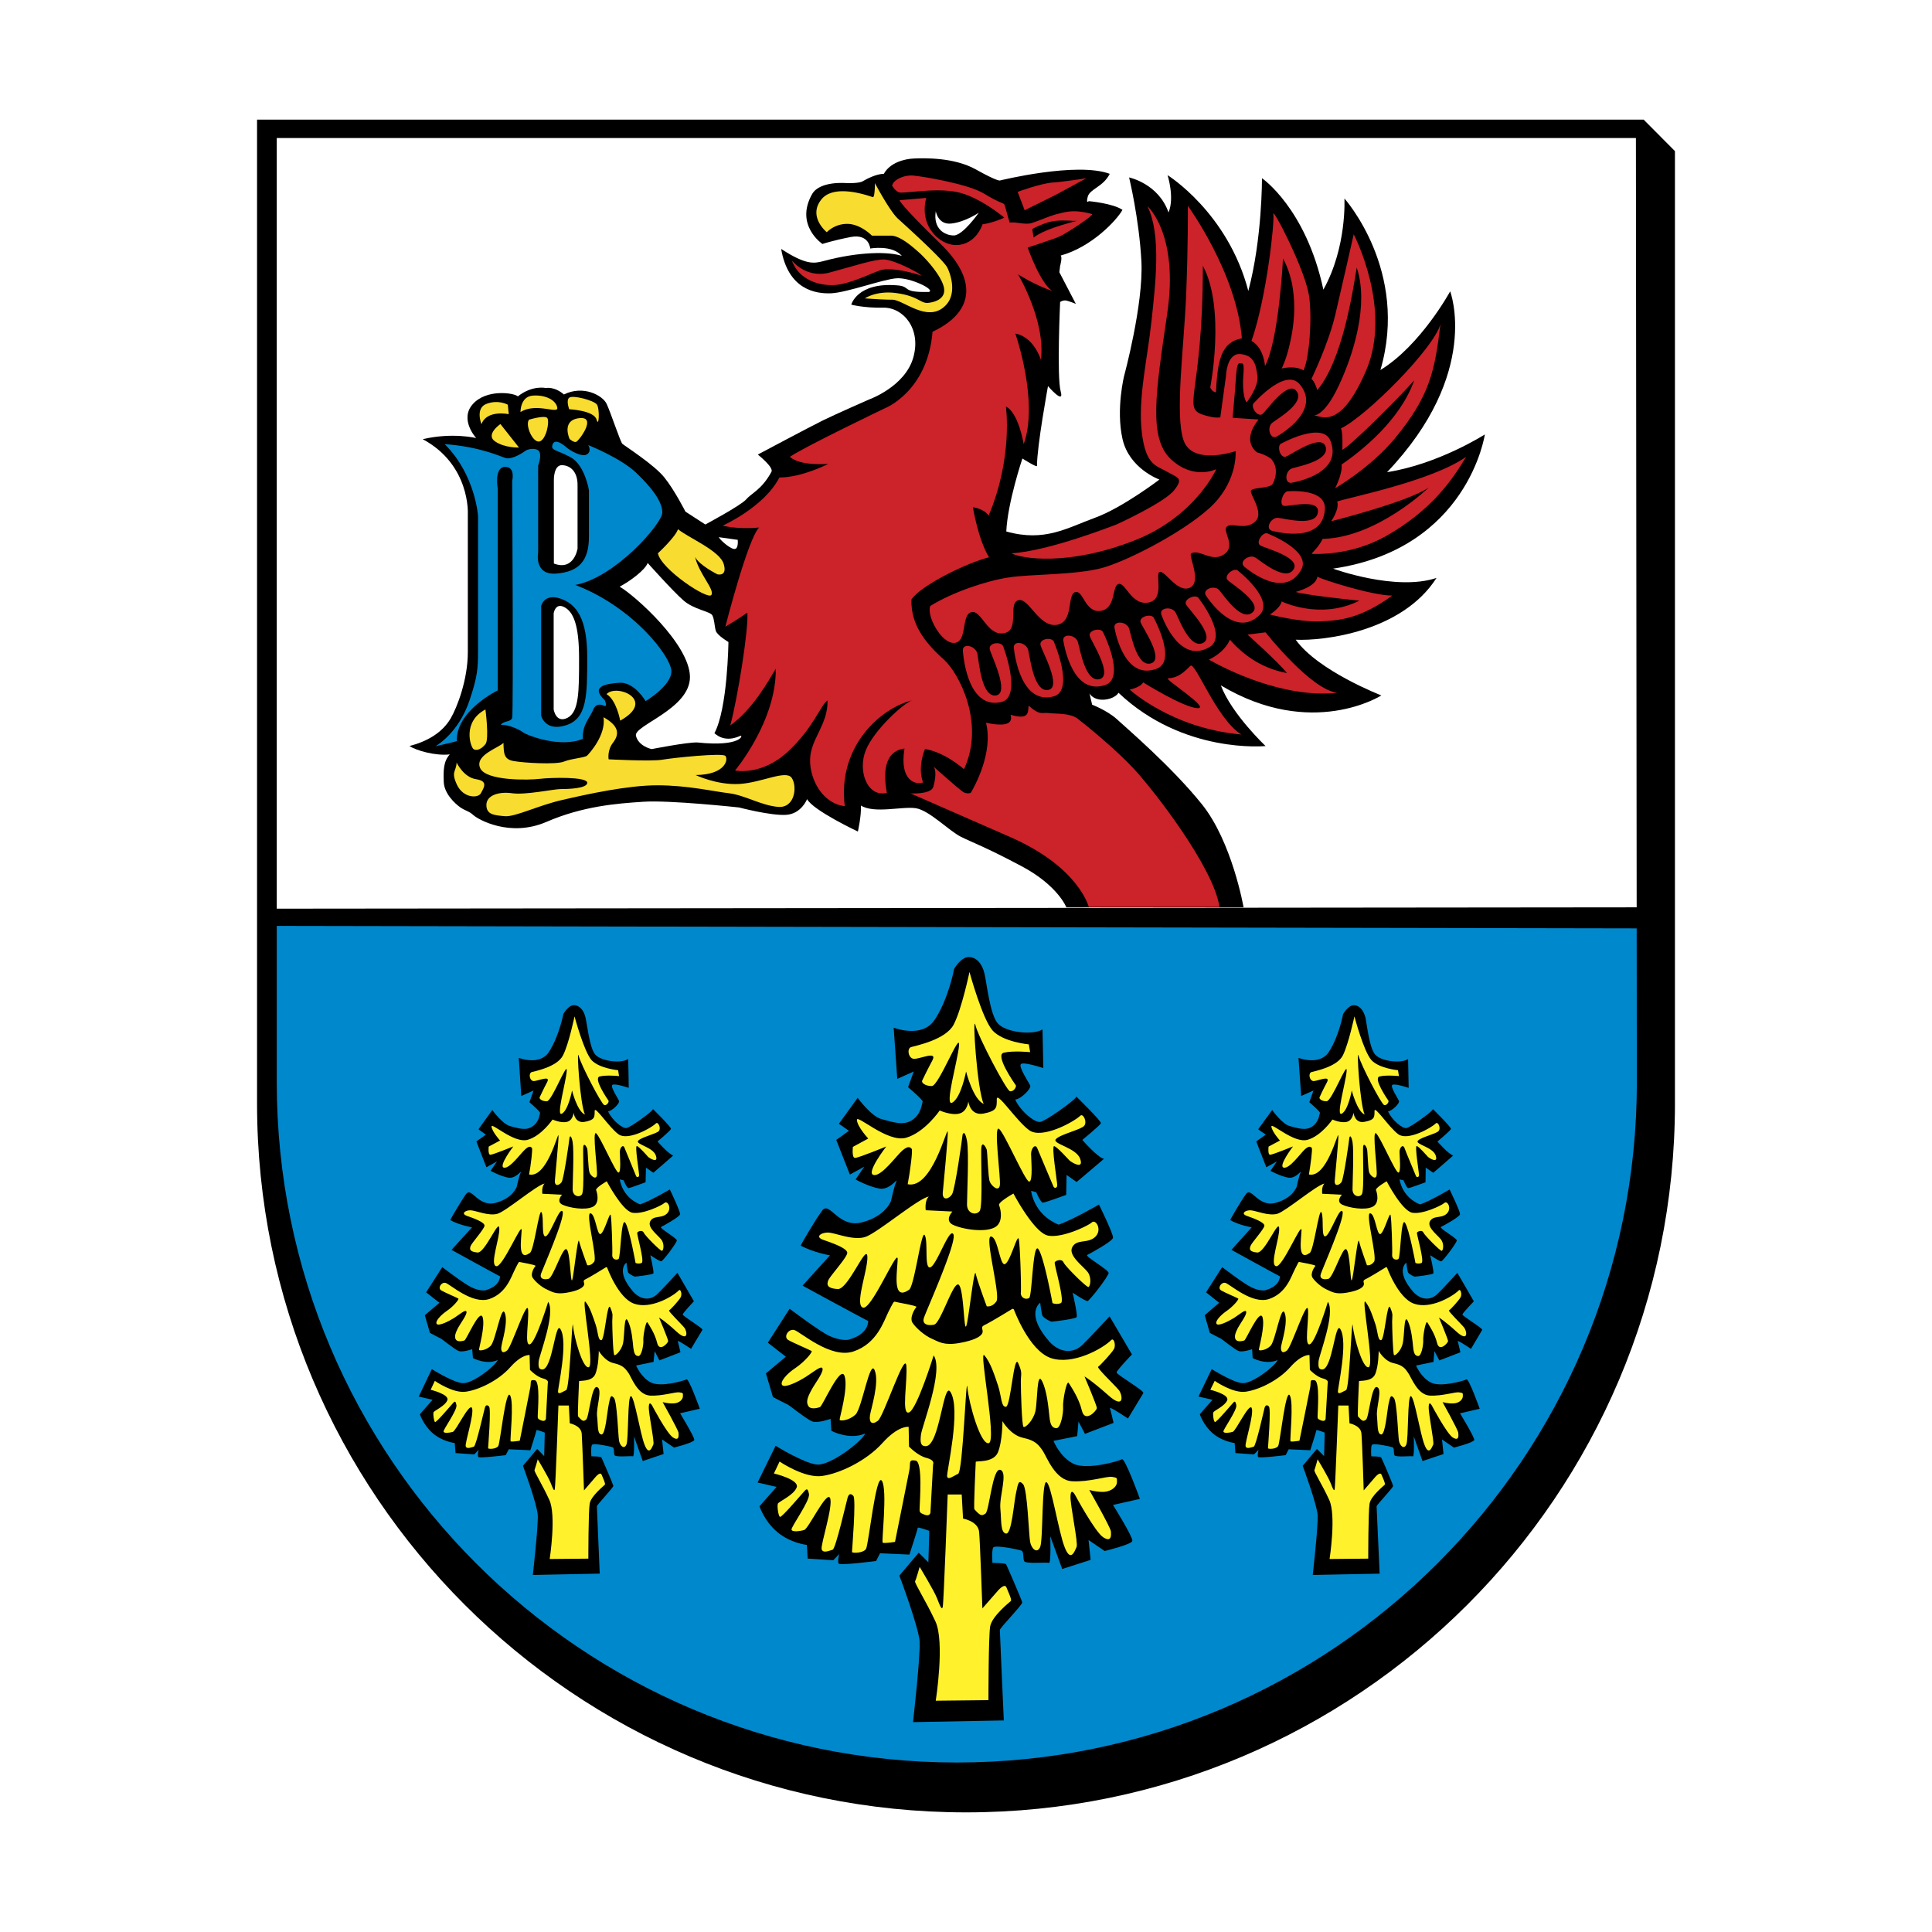
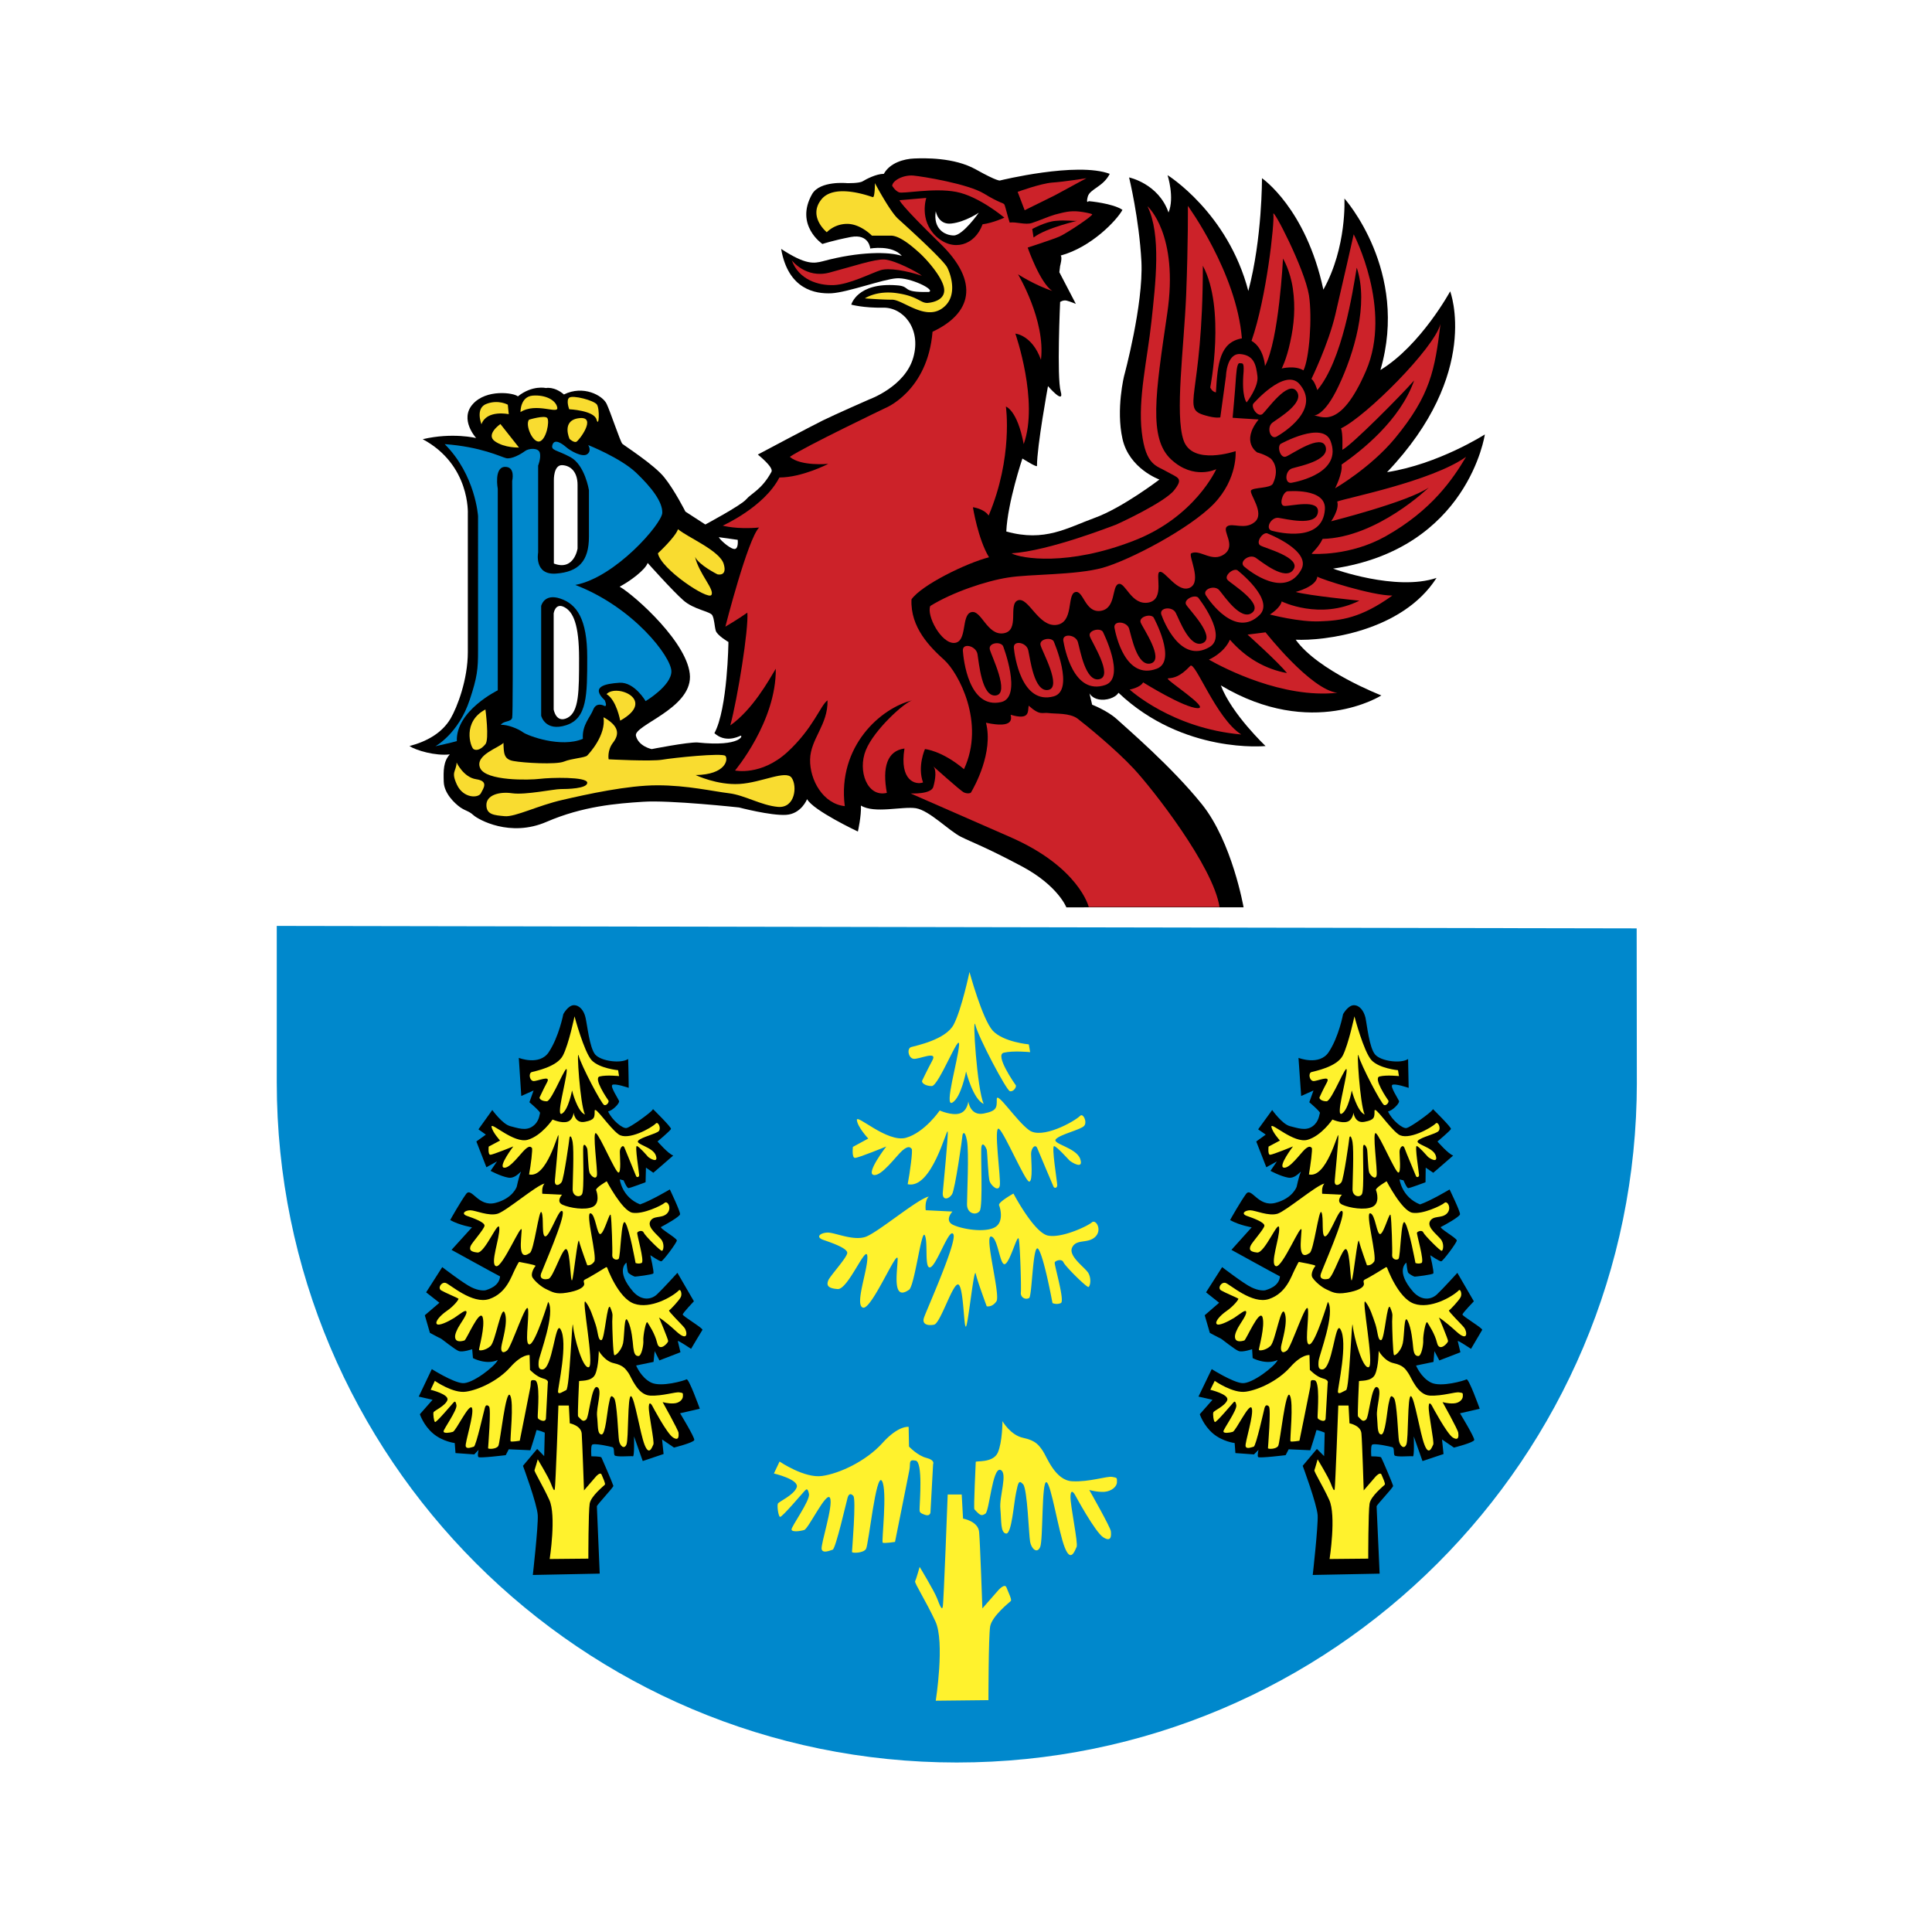
<svg xmlns="http://www.w3.org/2000/svg" width="2500" height="2500" viewBox="0 0 192.756 192.756">
  <g fill-rule="evenodd" clip-rule="evenodd">
    <path fill="#fff" d="M0 0h192.756v192.756H0V0z" />
-     <path d="M167.109 111.346v-96.27l-3.119-3.139H25.646v98.161c0 39.066 31.674 70.723 70.742 70.723 39.048 0 70.722-31.656 70.722-70.723v1.248h-.001z" />
    <path d="M27.613 92.378v15.602c0 37.479 30.388 67.865 67.848 67.865 37.461 0 67.848-30.387 67.848-67.865v1.191l-.018-16.547-135.678-.246z" fill="#08c" />
    <path fill="#fff" d="M163.291 90.525l-.076-76.754H27.613v76.887l135.678-.133z" />
    <path d="M82.054 24.341s-2.799-1.872-1.021-4.992c.794-1.343 3.46-1.078 3.46-1.078s1.229.038 1.588-.189c.341-.208 1.343-.738 2.099-.738.605-1.096 2.004-1.493 3.026-1.531 1.002-.038 3.971-.132 6.165 1.097 2.193 1.229 2.4 1.097 2.4 1.097s7.66-1.891 10.949-.662c-.662 1.305-1.967 1.494-2.193 2.27-.207.794.096.454.096.454s2.4.208 3.365.87c-.566 1.041-3.102 3.725-6.164 4.557.189.17-.057 1.04-.057 1.04l-.076.624 1.645 3.158s-.549-.227-.906-.321c-.342-.095-.662.132-.662.132s-.342 7.526.057 8.925c.396 1.399-1.268-.53-1.268-.53s-1.098 5.976-1.098 7.961c0 .189-1.455-.738-1.455-.738s-1.475 4.387-1.607 7.28c3.838 1.078 6.07-.359 8.83-1.362 2.762-1.002 6.449-3.82 6.449-3.82s-3.025-1.077-3.688-4.065c-.662-2.969.17-6.297.17-6.297s1.93-7.091 1.721-11.383c-.227-4.293-1.229-8.396-1.229-8.396s2.932.605 3.934 3.498c.623-1.494-.096-3.725-.096-3.725s6.014 3.725 8.057 11.554c1.398-5.257 1.361-11.251 1.361-11.251s4.387 2.987 6.127 11.119c2.363-4.236 2.1-9.095 2.1-9.095s6.484 7.223 3.592 17.113c4.027-2.458 6.959-7.848 6.959-7.848s3.119 8.15-6.297 18.04c5.125-.794 9.756-3.763 9.756-3.763s-1.662 11.421-15.146 13.388c0 0 6.26 2.288 10.326.926-3.441 5.389-11.289 6.297-14.051 6.165 2.232 3.12 8.547 5.559 8.547 5.559s-6.92 4.425-16.016-1.002c1.078 2.855 4.463 6.051 4.463 6.051s-8.188.832-14.674-5.314c-.322.529-1.268.794-1.967.662-.699-.133-.928-.605-.928-.605l.266 1.135s1.494.567 2.459 1.437c.963.889 5.463 4.728 8.49 8.491 3.025 3.763 4.16 10.287 4.16 10.287H106.39s-.832-2.174-4.463-4.103c-3.631-1.929-4.822-2.326-6.05-2.932-1.229-.624-3.14-2.628-4.501-2.855-1.361-.208-4.122.567-5.483-.265.057 1.021-.302 2.591-.302 2.591s-4.463-2.099-5.068-3.233c0 0-.567 1.475-2.099 1.569s-4.689-.737-4.689-.737-6.959-.756-9.587-.567c-2.628.17-5.995.435-9.625 2.004-3.631 1.57-6.789-.227-7.28-.662-.473-.435-.738-.397-1.305-.775-.568-.397-1.626-1.399-1.665-2.553-.038-1.135-.038-2.042.605-2.742-1.438.17-3.366-.397-4.028-.832 1.74-.454 3.252-1.305 4.104-2.742.662-1.135 1.721-3.876 1.721-6.637V51.269s.265-4.897-4.5-7.45c2.969-.7 5.333-.113 5.333-.113s-1.702-1.854-.34-3.385c1.361-1.531 4.104-1.134 4.5-.775 1.456-1.153 2.799-.832 2.799-.832s.832-.189 1.797.643c1.929-.964 3.857.095 4.255.927.396.832 1.361 3.763 1.569 3.989.227.208 3.196 2.099 4.198 3.366 1.021 1.267 2.099 3.404 2.099 3.404l1.985 1.286s3.536-1.891 4.065-2.496c.53-.624 1.57-.983 2.534-2.761.246-.454-1.361-1.721-1.361-1.721s5.257-2.799 6.486-3.404 4.633-2.099 4.633-2.099 3.555-1.267 4.387-4.16c.832-2.893-1.002-5.03-2.988-4.992-1.966.038-3.195-.303-3.195-.303s.586-2.231 4.52-1.929c1.532.095.34.737 3.233.662.662-.227-1.872-1.456-3.233-1.361-1.362.094-4.86 1.399-6.486 1.494-1.607.076-4.33-.359-5.03-4.425 2.458 1.607 3.271 1.457 4.16 1.229 3.631-.983 6.618-.964 7.885-.53-.964-1.134-3.158-.737-3.158-.737s-.095-1.494-1.929-1.153c-1.837.357-2.839.698-2.839.698z" />
    <path d="M87.292 18.271s1.494 2.836 2.326 3.574c.832.756 4.52 4.084 4.897 4.859.397.794 1.097 3.026-.604 4.123-1.702 1.097-3.858-.926-4.898-.926-1.059 0-2.723-.132-2.723-.132s1.191-.833 3.253-.511c2.042.303 2.307 1.002 3.006.964.7-.057 1.853-.397 1.626-1.531-.227-1.154-1.834-2.95-2.591-3.593-.737-.662-1.872-1.589-2.704-1.589h-1.891s-1.097-1.135-2.401-1.172a2.9 2.9 0 0 0-2.099.832s-1.891-1.532-.567-3.234c1.305-1.721 4.936-.321 5.163-.265.207.038.207-1.399.207-1.399z" fill="#f9dc30" />
    <path d="M78.991 25.967s1.399 1.854 3.763 1.229 4.501-1.362 5.503-1.305c1.021.075 3.29 1.248 3.725 1.626-1.532-.511-3.271-.813-4.103-.567-.833.246-3.121 1.438-4.69 1.494-1.57.057-3.499-.548-4.198-2.477z" fill="#cc2229" />
    <path d="M89.013 18.536c.038-.529 1.097-1.097 2.099-1.021 1.002.095 5.465.832 7.054 1.796 1.568.964 1.965.926 2.041 1.096.096.17.322 1.191.529 1.797.662-.095 1.57.265 2.232.038.662-.208 1.682-.662 2.287-.832.832-.208 1.475-.416 2.439-.302.359.038 1.098.17 1.268.265.189.094-2.572 1.929-3.271 2.231-.699.302-3.158 1.097-3.158 1.097s1.229 3.536 2.459 4.33c-1.797-.604-3.424-1.664-3.424-1.664s2.762 4.595 2.289 8.528c-.889-2.477-2.553-2.609-2.553-2.609s2.363 6.77.832 11.024c-.643-3.423-1.777-3.744-1.777-3.744s.736 5.049-1.721 10.873c-.473-.7-1.57-.832-1.57-.832s.512 3.196 1.607 4.992c-2.231.567-6.732 2.761-7.734 4.198-.133 2.818 1.872 4.784 3.271 6.051s4.123 6.259 1.966 10.892c-2.231-1.873-3.895-2.004-3.895-2.004s-.776 1.74-.19 3.329c-.719.265-2.382-.133-1.853-3.385-1.721.227-2.231 1.854-1.759 4.425-1.966.473-2.931-2.212-2.099-4.255.832-2.061 3.896-4.803 4.633-4.973-3.102.737-7.488 4.558-6.731 10.552-2.156-.227-3.499-2.59-3.461-4.652.038-2.062 1.797-3.46 1.74-5.9-.7.473-1.399 2.761-4.009 5.163-2.629 2.401-5.219 1.834-5.219 1.834s4.123-4.897 4.065-10.154c-.737 1.229-2.307 4.065-4.538 5.654.737-2.761 1.834-9.587 1.702-11.251-.927.662-2.194 1.399-2.194 1.399s2.231-8.755 3.366-9.89c-2.231.208-3.631-.189-3.631-.189s4.123-1.834 5.654-4.803c2.27 0 4.879-1.361 4.879-1.361s-2.742.265-3.839-.7c1.532-1.04 9.512-4.859 9.512-4.859s4.236-1.664 4.728-7.621c3.839-1.796 4.803-4.898.737-8.831-4.065-3.952-4.028-4.293-4.028-4.293l2.667-.227s-.737 2.193.964 3.82c1.721 1.607 3.896.908 4.652-1.191 1.039-.132 2.174-.662 2.174-.662s-2.533-2.136-4.803-2.571c-2.288-.435-5.352.227-5.729.038-.395-.173-.66-.646-.66-.646z" fill="#cc2229" />
    <path d="M93.362 21.07s.227 1.399 1.57 1.229c1.361-.15 2.723-1.077 2.723-1.077s-1.588 2.269-2.496 2.269c-.889-.001-2.081-.644-1.797-2.421z" fill="#fff" />
    <path d="M103.119 23.698l-.133-.851s1.344-.737 2.346-.813c1.002-.095 1.797.038 2.1 0 .32-.056-3.065.681-4.313 1.664z" />
    <path d="M102.23 20.975l-.699-1.834s2.27-.832 3.461-.927c1.172-.075 3.402-.435 3.402-.435l-3.139 1.702-3.025 1.494zM114.484 20.578s3.158 2.761 1.967 10.722c-1.172 7.979-1.873 12.442.396 14.541 2.27 2.099 4.5.965 4.5.965s-2.117 4.784-8.244 7.147c-6.561 2.554-11.232 1.777-12.195 1.249 3.725-.208 10.248-2.799 10.381-2.836.133-.038 4.896-2.231 5.861-3.46.965-1.229.359-1.229-.699-1.834-1.041-.624-2.137-.567-2.535-3.952-.396-3.366.568-7.337.965-11.062.398-3.726 1.002-8.625-.397-11.48z" fill="#cc2229" />
    <path d="M127.002 48.243c-.227.511-2.004.359-2.193.7-.17.359 1.4 2.231.398 3.12-1.004.87-2.289.038-2.799.473-.512.435.963 1.891-.266 2.761-1.229.87-2.402-.53-3.291-.095-.34.189 1.098 2.798-.113 3.422-1.229.605-2.496-1.702-3.025-1.569-.529.113.568 2.742-1.135 3.063-1.721.303-2.287-2.062-2.986-1.854-.699.227-.209 2.458-1.797 2.686-1.57.208-1.701-2.137-2.533-1.872-.832.264-.096 3.044-1.873 3.271-1.797.208-2.76-2.799-3.82-2.458-1.039.359.227 3.025-1.438 3.291-1.664.265-2.23-2.421-3.251-2.099-1.002.302-.341 2.969-1.665 3.063-1.304.076-2.798-2.723-2.401-3.688 2.194-1.362 5.56-2.497 7.753-2.836 2.193-.359 6.695-.227 9.418-.965 2.703-.756 8.697-3.895 11.119-6.391 2.4-2.496 2.174-5.256 2.174-5.256s-4.33 1.493-5.199-1.098c-.871-2.571.037-9.152.264-14.484.209-5.352.17-8.888.17-8.888s4.859 6.656 5.389 13.218c-2.193.397-2.42 2.458-2.59 5.389-.396-.057-.566-.492-.566-.492s1.551-7.866-.738-12.14c0 13.37-2.287 14.239.266 14.939 1.02.303 1.475.189 1.475.189l.566-4.123s.057-2.326 1.457-2.193c1.398.133 1.551 1.172 1.682 2.213.133 1.059-1.076 2.609-1.076 2.609s-.531-.53-.303-3.101c.037-.927-.096-.776-.398-.813s-.34 1.135-.396 1.834c-.037.699-.303 3.612-.303 3.612s.965.076 2.592.17c-1.816 2.269-.133 3.291-.133 3.291s.736.17 1.342.605c-.004 0 .998.851.223 2.496zM126.209 36.519s-.096-1.796-1.344-2.515c1.494-4.273 2.307-11.8 2.176-12.632-.133-.832 3.119 5.408 3.555 8.093.34 2.194.037 6.316-.549 7.488-.852-.529-2.174-.189-2.174-.189s.473-.87.85-2.628c.398-1.778.531-3.479.266-5.333-.266-1.834-.984-3.006-.984-3.006s-.398 8.094-1.796 10.722zM131.428 38.92s-.246-.87-.586-1.115c0 0 1.682-3.442 2.383-6.41.699-2.969 1.834-8.019 1.834-8.019s3.895 7.451 1.229 13.615c-2.666 6.184-4.594 4.387-5.258 4.463 0 0 1.061.189 2.535-2.969 1.494-3.158 3.025-8.131 1.797-11.781-.399 2.402-1.438 9.267-3.934 12.216zM133.924 44.877s.076-1.664-.133-2.137c2.496-1.191 9.285-7.98 9.928-10.419-.566 4.596-1.002 7.11-4.537 11.403-2.441 2.951-5.977 4.992-5.977 4.992s.775-1.513.643-2.364c1.967-1.361 5.844-4.406 7.242-8.396-1.266 1.456-6.297 6.524-7.166 6.921zM133.414 50.04c.244.775-.605 1.967-.605 1.967s7.678-1.929 9.738-3.366c0 0-5.145 4.993-10.59 5.125-.453.964-1.229 1.494-1.059 1.494s3.781.246 7.355-1.759c4.596-2.59 6.693-5.692 8.018-7.923-3.46 2.457-12.027 4.121-12.857 4.462zM131.428 57.528c.32.246 5.428 1.892 7.488 1.892-3.158 2.269-5.162 2.496-7.223 2.571-2.062.094-4.994-.681-4.994-.681s1.041-.643 1.174-1.305c0 0 3.82 1.891 7.752-.076 0 0-5.125-.51-6.354-.87 0 .001 2.081-.529 2.157-1.531zM128.42 49.019s3.934-.378 3.764 1.815c-.227 3.328-4.594 2.307-5.295 2.118-.699-.208-.076-1.38.662-1.286.738.095 3.727.889 3.934-.529.227-1.418-2.779-.605-3.348-.662-.567-.038-.19-1.306.283-1.456z" fill="#cc2229" />
    <path d="M125.035 40.283s3.158-3.631 4.615-1.967c2.174 2.533-1.646 4.878-2.27 5.237-.643.359-1.039-.907-.436-1.38.586-.454 3.271-1.986 2.422-3.139-.852-1.172-2.969 1.891-3.404 2.269-.435.36-1.153-.586-.927-1.02zM127.758 44.292s4.219-2.345 4.994-.284c1.191 3.12-3.178 4.028-3.896 4.16-.719.114-.662-1.21.057-1.437.719-.227 3.744-.775 3.348-2.156-.416-1.38-3.424.794-3.971.983-.532.189-.89-.945-.532-1.266zM126.398 53.198s4.5 1.721 3.422 3.649c-1.627 2.912-5.145.151-5.691-.322-.549-.472.49-1.286 1.135-.889.623.417 2.986 2.383 3.781 1.191.812-1.191-2.799-2.118-3.291-2.402-.49-.282.152-1.284.644-1.227zM123.447 56.885s3.801 2.95 2.213 4.481c-2.383 2.307-4.955-1.343-5.352-1.967-.379-.605.869-1.078 1.342-.511.492.567 2.176 3.139 3.291 2.231 1.115-.907-2.061-2.836-2.459-3.252-.396-.414.512-1.19.965-.982zM119.533 59.608s3.045 3.839 1.135 4.954c-2.875 1.684-4.557-2.553-4.803-3.252-.227-.7 1.096-.851 1.438-.17.359.681 1.418 3.631 2.723 3.007 1.285-.625-1.381-3.31-1.684-3.82-.283-.492.775-1.04 1.191-.719zM115.09 61.593s2.383 4.35.32 5.125c-3.119 1.172-4.084-3.347-4.217-4.085-.131-.737 1.211-.662 1.457.076.227.737.795 3.858 2.174 3.479 1.381-.397-.812-3.536-1.021-4.084-.207-.548.947-.907 1.287-.511zM110.021 63.012s2.346 4.614.246 5.333c-3.158 1.059-4.047-3.649-4.18-4.425-.113-.756 1.248-.624 1.457.151.227.775.756 4.028 2.154 3.688 1.4-.34-.773-3.688-.963-4.273-.208-.569.947-.89 1.286-.474zM105.123 63.976s2.139 4.917 0 5.503c-3.213.87-3.895-4.047-3.971-4.841-.076-.794 1.268-.567 1.438.246.189.813.568 4.198 1.986 3.952 1.418-.246-.605-3.838-.758-4.462-.17-.606 1.004-.852 1.305-.398zM100.074 64.449s1.967 5.105-.188 5.598c-3.253.737-3.764-4.312-3.821-5.125-.057-.813 1.286-.511 1.456.321.152.851.416 4.331 1.836 4.142 1.436-.189-.455-3.971-.605-4.595-.152-.644 1.019-.832 1.322-.341zM120.611 65.811s1.494-.624 2.098-1.985c1.627 1.853 3.557 2.931 5.693 3.328-.871-1.097-3.934-3.839-3.934-3.839l1.797-.227s4.5 5.729 7.166 6.032c-5.464.586-11.288-2.44-12.82-3.309zM114.049 68.08s4.066 2.534 5.428 2.572c1.361.057-3.365-2.931-2.949-2.969.586-.057 1.172-.132 2.23-1.248.473-.511 2.59 5.276 5.086 6.845-6.939-.605-11.137-4.481-11.137-4.481s1.059-.19 1.342-.719zM96.841 79.104s.02-.019.057-.076c.321-.548 2.231-3.952 1.475-6.921 2.799.605 2.535-.435 2.459-.794 1.928.567 1.701-.303 1.797-.908 1.172 1.04 1.342.643 2.004.738s2.098-.038 2.893.567 3.764 3.025 5.598 4.992 7.924 9.72 8.547 13.786h-13.047s-.965-3.99-7.887-6.997c-6.92-3.025-9.889-4.33-9.889-4.33s2.062.114 2.269-.662c.227-.794.321-1.702 0-2.023-.303-.302 2.685 2.42 3.063 2.59.397.17.661.038.661.038z" fill="#cc2229" />
    <path d="M69.403 77.327s2.137 1.021 4.369.889c2.231-.133 4.651-1.438 5.219-.605.567.832.34 3.026-1.362 2.894-1.702-.151-3.328-1.173-4.897-1.362-1.588-.189-4.16-.794-7.148-.794-2.969 0-6.997.888-9.455 1.456-2.439.548-4.727 1.721-5.768 1.626-1.059-.095-1.834-.151-1.834-1.116 0-.983 1.267-1.361 2.572-1.172 1.324.189 4.16-.417 4.822-.417.643 0 2.704-.037 2.667-.643-.038-.604-3.668-.51-4.728-.378-1.059.133-5.389.227-5.957-1.077-.567-1.306 1.929-2.043 2.326-2.516.038.983 0 1.645 1.002 1.815 1.002.188 4.255.378 5.03.057.794-.322 2.099-.378 2.326-.605s1.891-2.042 1.626-3.82c1.607.889 1.569 1.721.964 2.515-.624.794-.454 1.683-.454 1.683s4.254.227 5.352.038c1.097-.188 5.995-.699 6.297-.378.303.34.038 1.871-2.969 1.91zM61.877 71.899s-.359-2.042-1.361-2.647c1.002-1.078 5.029.605 1.361 2.647zM48.432 70.784s.397 2.988 0 3.461c-.396.491-.87.699-1.191.491-.303-.227-1.135-2.723 1.191-3.952z" fill="#f9dc30" />
    <path d="M45.558 76.079s.681 1.475 1.948 1.664c1.267.189.737.889.473 1.399-.265.511-1.74.511-2.382-.832-.626-1.343-.096-1.268-.039-2.231z" fill="#f9dc30" />
    <path d="M43.44 74.453s2.308-1.249 3.423-4.633c.756-2.269.832-3.063.832-4.897V51.497s-.246-4.104-3.328-7.186c3.631.265 5.598 1.267 6.126 1.399.53.132 1.475-.397 1.873-.699.397-.303 1.361-.36 1.494.17.132.529-.17 1.267-.17 1.267v8.679s-.435 2.27 1.797 2.099c2.231-.17 3.271-1.229 3.271-3.687v-4.633s-.397-2.497-1.834-3.291c-1.437-.775-2.004-.644-1.796-1.267.227-.605.964-.076 1.361.265.397.358 1.626 1.059 2.099.699.473-.341.095-.908.095-.908s3.196 1.267 4.765 2.742c1.569 1.494 2.666 2.932 2.628 4.028-.057 1.097-4.689 6.448-8.679 7.186 5.824 2.231 9.587 7.186 9.587 8.623 0 1.437-2.572 2.969-2.572 2.969s-1.097-1.91-2.591-1.834c-1.475.094-2.931.397-1.475 1.759.302.775-.095.529-.095.529s-.738-.397-1.059.378c-.303.794-1.134 1.532-1.04 2.931-2.193.927-5.483-.302-5.956-.643-.473-.359-1.57-.794-2.231-.756.302-.436 1.002-.246 1.134-.7.132-.435 0-23.637 0-23.637s.359-1.437-.738-1.399c-1.096.056-.699 2.193-.699 2.193v20.101s-4.198 2.042-4.085 5.068c-.435.132-2.137.511-2.137.511z" fill="#08c" />
    <path d="M53.992 71.408V60.459s.284-1.286 1.91-.738c1.645.549 2.685 2.042 2.685 5.843s0 6.108-2.099 6.789-2.496-.945-2.496-.945z" />
    <path d="M55.24 70.784v-9.587s.151-1.097 1.059-.625 1.475 1.778 1.475 5.106c0 3.309 0 5.332-1.153 5.938-1.154.586-1.381-.832-1.381-.832zM55.259 56.223v-8.32s-.038-1.532.832-1.494c.87.039 1.532.7 1.532 1.967v6.354s-.341 2.269-2.364 1.493z" fill="#fff" />
    <path d="M48.036 42.325s-.662-1.626.529-2.042c1.172-.436 2.099.094 2.099.094l.095.945c-.001 0-2.194-.473-2.723 1.003zM49.926 42.306s-1.513 1.04-.549 1.721c.965.681 2.402.624 2.402.624l-1.853-2.345zM51.93 41.114s-.037-1.55 1.229-1.645c1.267-.095 2.307.454 2.439 1.191.152.719-2.098-.548-3.668.454zM52.782 41.871s1.55-.473 1.815-.17c.265.322-.095 2.175-.775 2.345-.681.151-1.456-1.665-1.04-2.175zM56.828 43.799s-.87-1.872.965-2.08c1.834-.208-.057 2.288-.303 2.363-.245.095-.662-.283-.662-.283z" fill="#f9dc30" />
    <path d="M56.791 40.831s2.458.113 2.723 1.021c.246.908.341-1.059.038-1.494-.303-.416-2.401-.964-2.761-.681-.341.265 0 1.154 0 1.154zM65.64 55.202s1.74-1.608 2.004-2.402c1.002.833 4.161 2.137 4.558 3.46.397 1.305-.624 1.04-.624 1.04s-1.834-.908-2.231-1.739c.397 1.702 1.985 3.271 1.626 3.801-.341.53-5.03-2.571-5.333-4.16z" fill="#f9dc30" />
    <path d="M64.619 56.167s2.496 2.799 3.555 3.725c1.04.927 2.666 1.097 2.893 1.494.208.397.208 1.04.341 1.532.132.473 1.267 1.135 1.267 1.135s-.076 6.656-1.399 9.096c1.059.964 2.288.397 2.591.265.302-.132.132 1.134-4.293.662-1.002-.038-4.557.662-4.557.662s-1.305-.265-1.569-1.324c-.265-1.04 5.427-2.667 5.389-5.9-.057-3.253-5.483-8.093-7.016-8.982 1.02-.532 2.552-1.666 2.798-2.365zM71.71 53.594l1.891.266s.095.831-.265.907c-.34.095-1.398-.775-1.626-1.173z" fill="#fff" />
-     <path d="M93.227 101.777c-1.248 1.854-4.065.756-4.065.756l.359 5.105 1.645-.736-.567 1.568s1.532 1.287 1.456 1.457c-.095.17-.095 1.135-1.002 1.795-.926.643-2.023.209-3.063-.057-1.059-.246-2.42-2.137-2.42-2.137l-1.873 2.592 1.002.699-1.267.908 1.361 3.459 1.438-.793-.87 1.285s1.342.738 2.401.908c1.04.17 1.872-1.172 1.665-.699-.228.49-.53 1.928-.53 1.928s-.529 1.531-2.893 2.137c-2.364.625-3.234-2.174-3.971-1.172-.757 1.002-2.099 3.365-2.156 3.498 1.324.699 2.932.965 2.932.965l-2.742 3.025s5.768 3.139 6.562 3.535c-.094 1.363-1.664 1.76-1.891 1.836-.208.094-1.002.094-1.967-.342-.964-.434-3.99-2.723-3.99-2.723l-2.174 3.385 1.796 1.4-1.986 1.664.7 2.363s1.229.643 1.456.736c.208.096 1.967 1.533 2.496 1.703.53.189 1.797-.266 1.797-.266l.076 1.191s1.796.965 3.384.266c-.359.832-3.517 3.232-4.821 3.102-1.324-.133-4.123-1.873-4.123-1.873l-1.796 3.668 1.891.436-1.702 1.93s.473 1.492 1.796 2.59c1.305 1.096 2.931 1.268 2.931 1.268l.076 1.361 2.553.17.605-.625s-.227.795-.038.965c.17.189 3.707-.264 3.707-.264l.397-.775 2.931.133s.832-2.555.832-2.668c0-.131 1.153.303 1.153.303l-.094 3.139-.964-.963-1.929 2.287s1.929 5.125 2.024 6.6c.075 1.494-.662 8.018-.662 8.018l9.058-.17s-.396-8.812-.396-9.02c0-.227 2.287-2.533 2.23-2.762-.037-.227-1.531-3.668-1.607-3.801-.094-.133-1.361-.133-1.361-.133s-.094-1.229.076-1.531c.188-.303 2.553.209 2.816.303.266.096.133.738.266 1.041.113.32 2.27.094 2.477.188.227.076.133-2.666.133-2.666l1.191 3.271 2.836-.908-.207-1.984 1.607 1.098s2.684-.645 2.76-1.004c.094-.359-1.928-3.592-1.928-3.592l2.684-.605s-1.492-4.123-1.795-3.953c-.303.189-3.461 1.098-4.822.455-1.361-.662-2.004-2.289-2.004-2.289l2.363-.473.133-1.455.643 1.229 2.855-1.096s-.303-1.305-.359-1.477c-.039-.188 1.795 1.041 1.795 1.041s1.4-2.326 1.533-2.533c.131-.229-2.666-1.836-2.666-2.062 0-.207 1.531-1.797 1.531-1.797l-2.232-3.801s-2.023 2.193-2.76 2.895c-.738.699-2.062.906-3.234-.359-2.496-2.836-.926-3.896-.926-3.896s.133 1.135.227 1.305c.076.189.775.586.908.586.131 0 2.363-.264 2.496-.453.131-.17-.398-2.439-.398-2.439s1.287.871 1.494.832c.227-.057 2.1-2.496 2.1-2.799 0-.32-2.402-1.664-2.137-1.797.264-.131 2.533-1.359 2.572-1.721.057-.34-1.4-3.309-1.4-3.309s-2.629 1.531-4.027 2.004c-2.496-1.002-2.742-3.365-2.742-3.365l.51.133s.436 1.039.662 1.039 2.326-.775 2.326-.775l.039-1.984 1.002.699s2.023-1.701 2.723-2.307c-.662-.17-2.156-1.891-2.156-1.891s1.76-1.438 1.854-1.664c.076-.209-2.459-2.668-2.459-2.668l-.037.096c-.266.396-3.025 2.363-3.555 2.439-.529.094-1.967-1.041-2.496-2.232.566-.037 1.625-1.096 1.494-1.398-.133-.303-1.191-1.871-.928-2.137.266-.266 2.232.396 2.232.396s-.039-2.686-.076-3.857c-.965.605-3.688.303-4.463-.605-.795-.926-1.098-4.027-1.324-4.953-.207-.928-.775-1.665-1.569-1.665-.794 0-1.456 1.172-1.456 1.172s-.573 3.061-1.972 5.123z" />
    <path d="M96.726 96.975s1.286 4.727 2.325 5.861c1.061 1.135 3.594 1.361 3.594 1.361l.133.775s-1.703-.17-2.629.057c-.928.209 1.059 3.062 1.191 3.234.113.17-.227.699-.586.604-.342-.074-3.139-5.369-3.441-6.6-.323-1.229.17 6.469.832 7.867-1.059-.436-1.759-3.232-1.759-3.232s-.492 2.59-1.362 3.1c-.87.529.567-4.273.662-5.729.095-1.438-2.023 4.084-2.723 4.084-.7 0-1.04-.359-.964-.529.094-.189.454-.965 1.021-2.023.567-1.041-1.361-.076-1.891-.17-.53-.096-.662-1.059-.208-1.172.435-.133 3.441-.719 4.235-2.252.794-1.531 1.57-5.236 1.57-5.236z" fill="#fff22d" />
    <path d="M107.77 111.326c.283-.303.736.605.396 1.002-.359.396-2.363.832-2.818 1.324-.434.473 2.023.832 2.422 1.967.396 1.135-.871.34-1.059.17-.172-.17-1.23-1.361-1.533-1.438-.303-.094.303 3.574.303 3.896 0 .303-.303.34-.377.131-.096-.227-1.363-3.195-1.59-3.762-.207-.586-.643-.057-.643.51s.207 2.762-.189 2.762-2.439-4.805-3.006-5.258c-.586-.436.207 4.992.076 5.654-.133.662-.832.037-1.004-.396-.17-.436-.227-2.932-.303-3.197-.094-.264-.434-.832-.529-.264-.094.566.172 5.918-.17 6.391-.359.492-1.267.266-1.267-.643 0-.926.208-5.182 0-6.354-.227-1.191-.454-.699-.454-.529s-.737 5.389-1.04 5.861c-.303.492-.965.662-.927-.133.057-.773.567-5.729.492-6.125-.094-.398-1.588 5.785-3.99 5.256.227-1.172.529-3.422.397-3.535-.132-.133-.303-.359-.926.17-.605.529-2.099 2.629-2.875 2.439-.794-.17 1.267-2.838 1.267-2.838s-2.761 1.137-3.12 1.137c-.34 0-.208-1.098-.208-1.098l1.531-.832s-1.059-1.135-1.134-1.834c-.095-.699 3.006 2.27 4.897 1.758 1.872-.529 3.366-2.723 3.366-2.723s1.191.529 1.967.303c.794-.209.889-1.211.889-1.211s.17 1.475 1.533 1.211c1.342-.266 1.305-.605 1.305-1.438s1.967 2.193 3.232 3.102c1.268.927 4.464-.83 5.089-1.436z" fill="#fff22d" />
    <path d="M101.113 119.08s2.061 3.932 3.459 4.197c1.4.266 3.973-.965 4.369-1.324.396-.34 1.059.756.322 1.457-.758.699-1.854.17-2.289 1.039-.436.889 1.324 2.023 1.627 2.592.303.566.17 1.266 0 1.361-.17.074-2.326-2.062-2.496-2.459s-.795-.17-.871 0c-.094.17 1.041 3.896.605 4.066-.434.189-.832 0-.832 0s-.832-4.539-1.398-5.371c-.568-.832-.625 4.633-.928 4.859a.552.552 0 0 1-.832-.529c.057-.529-.076-4.783-.207-5.352-.133-.566-.832 2.232-1.361 2.496-.529.266-.701-2.666-1.4-2.742-.699-.094.965 5.863.529 6.469-.434.623-.965.49-.965.49s-.926-2.496-1.096-3.252c-.17-.738-.738 4.916-.964 5.258-.227.359-.227-3.764-.737-4.16-.53-.398-1.797 3.857-2.458 3.988-.662.133-1.229-.057-1.002-.699.208-.662 3.328-7.582 2.931-8.32-.397-.736-1.626 3.025-2.288 3.291-.643.246-.208-2.553-.567-3.195-.34-.662-1.04 5.293-1.607 5.465-1.664 1.135-1.134-1.797-1.097-3.064.038-1.266-2.591 5.068-3.46 4.822-.87-.264.529-3.857.435-5.125-.095-1.266-1.929 3.367-2.969 3.271-1.059-.076-1.097-.434-.926-.869s1.834-2.232 1.891-2.723c.038-.473-1.494-1.002-2.364-1.305-.889-.303-.265-.738.436-.738.699 0 2.496.832 3.725.436 1.21-.398 5.238-3.82 6.335-4.027-.435.434-.302 1.361-.302 1.361l2.666.131s-.87.908.095 1.344c.964.434 3.063.756 4.065.264 1.002-.473.625-1.928.492-2.23s1.434-1.173 1.434-1.173z" fill="#fff22d" />
-     <path d="M101.15 130.633s1.494 4.104 3.688 4.859c2.174.738 5.162-.926 6.031-1.795.266-.266.492.529.266.906-.227.398-1.398 1.664-1.57 1.76-.188.094 1.664 1.834 2.062 2.326.377.473.605 2.004-1.059.51-1.664-1.475-2.365-1.871-2.365-1.871s1.23 2.893 1.23 3.156c0 .246-1.191 1.533-1.494.246-.303-1.266-1.098-2.4-1.305-2.742-.227-.357-.625 1.834-.568 2.402.039.568-.227 2.1-.66 2.1-.436 0-.625-.342-.701-1.135-.094-.795-.227-2.592-.756-3.594-.51-1.002-.436 2.061-.643 3.025-.229.965-1.021 1.703-1.191 1.57s-.266-3.668-.266-4.5.189-.832-.264-1.854c-.436-1.002-.738 4.254-1.211 4.35-.492.074-.453-1.061-.795-2.1-.359-1.059-.736-2.287-1.361-3.025-.604-.756 1.268 8.527.436 8.756-.832.207-2.004-4.029-2.137-5.561s-.435 8.396-.927 8.623c-.473.209-1.002.662-1.097.266-.076-.398 1.437-6.771.321-8.453-.7-1.059-1.059 5.428-2.458 5.428-.492 0-.567-.359-.473-1.135.076-.795 2.308-6.43 1.268-7.924 0 0-1.665 5.389-2.459 5.691-.794.303-.132-3.119-.265-4.652-.132-1.531-2.231 4.992-2.836 5.484-.625.473-.889.133-.794-.529.094-.662.964-3.291.472-4.5-.472-1.23-1.267 3.801-1.91 4.404-.662.625-1.532.662-1.588.531-.038-.133.889-3.195.492-4.369-.397-1.191-2.194 3.008-2.458 3.102-.265.094-.964.266-1.172-.133-.227-.396-.057-.869.303-1.531.34-.662 1.172-1.701 1.134-2.137-.038-.453-.832.246-1.664.775s-2.099 1.135-2.364.832.435-1.135 1.362-1.74c.908-.623 1.702-1.588 1.569-1.664-.132-.094-1.796-.793-2.326-1.096-.51-.303 0-1.135.586-1.002.567.131 3.631 2.93 5.938 2.135 2.326-.793 2.988-2.969 3.461-3.932.491-.965.529-1.059.662-1.021.133.057 2.269.396 2.137.529s-.738 1.059-.378 1.588c.341.512 1.21 1.268 1.91 1.57.699.303 1.191.699 2.723.436 1.532-.266 2.194-.662 2.327-1.004.133-.359-.266-.566.207-.793.492-.209 2.799-1.627 2.799-1.627l.131.059z" fill="#fff22d" />
    <path d="M77.778 145.818s2.496 1.701 4.255 1.438c1.74-.248 4.368-1.477 5.994-3.271 1.607-1.797 2.628-1.627 2.628-1.627l.038 1.967s.87.926 1.759 1.135c.87.227.644.623.644.623l-.265 4.822s-.038.436-.605.209c-.567-.209-.473-.303-.473-.738s.34-4.52-.397-4.652c-.756-.133-.491.227-.624.928-.132.699-1.437 7.186-1.437 7.186s-1.097.17-1.229.074c-.132-.074.492-5.256-.076-6.164-.586-.926-1.324 6.354-1.588 6.789s-1.399.436-1.399.303.435-5.295.132-5.598c-.302-.322-.472-.133-.566.17-.095.303-1.192 5.125-1.494 5.201-.303.094-.965.396-1.097-.039-.133-.434 1.191-4.387.832-5.123-.341-.738-2.137 3.062-2.572 3.195-.435.133-1.229.227-1.267-.039-.057-.264 1.872-2.893 1.74-3.555-.132-.643-.265-.473-.435-.303s-2.269 2.666-2.458 2.592c-.17-.096-.303-1.098-.208-1.324.094-.207 1.569-.832 1.872-1.607.321-.795-2.27-1.4-2.27-1.4l.566-1.192zM94.551 149.107h1.399l.133 2.402s1.533.264 1.607 1.361c.096 1.096.322 7.602.322 7.602l1.607-1.834s.623-.699.793-.266c.172.455.568 1.23.436 1.361-.133.133-1.871 1.494-2.061 2.535-.17 1.059-.17 7.355-.17 7.355l-5.257.057s.926-5.881-.038-7.922c-.964-2.062-2.099-3.82-2.023-3.99.095-.172.454-1.438.454-1.438s1.437 2.363 1.74 3.139c.302.793.491 1.229.567.832.094-.395.491-11.194.491-11.194zM97.217 150.584c-.094-.096.133-4.596.133-4.729s1.701.133 2.193-.908c.473-1.059.473-3.158.473-3.158s.795 1.4 2.062 1.664c1.266.266 1.568.738 1.965 1.305.398.588 1.23 2.951 2.932 3.027 1.701.094 3.461-.529 3.99-.436s.473.094.473.529-.529.908-1.268.965c-.736.037-1.494-.189-1.494-.189s2.119 3.725 2.156 4.123c.037.396.076 1.133-.756.604-.812-.51-2.799-4.197-2.799-4.197s-.436-.832-.473.096c-.039.906.795 4.727.605 5.066-.17.359-.568 1.588-1.174.057-.623-1.531-1.361-6.391-1.834-6.523-.49-.133-.32 5.768-.623 6.467s-.871.189-1.002-.51c-.133-.699-.266-5.258-.699-5.75-.436-.473-.492-.17-.701.832-.227 1.021-.434 4.162-1.002 4.086-.566-.096-.453-1.23-.566-2.459-.133-1.229.775-3.631 0-3.895-.795-.266-1.098 4.121-1.494 4.367-.398.265-.529.189-1.097-.434z" fill="#fff22d" />
    <path d="M54.748 104.979c-.926 1.381-2.987.566-2.987.566l.246 3.803 1.229-.549-.416 1.172s1.116.945 1.059 1.078c-.057.131-.057.85-.737 1.324-.681.49-1.494.17-2.25-.02-.775-.209-1.777-1.607-1.777-1.607l-1.38 1.928.737.529-.945.682 1.002 2.572 1.059-.586-.643.945s1.002.547 1.777.68c.776.133 1.381-.869 1.229-.51-.17.359-.397 1.418-.397 1.418s-.378 1.154-2.118 1.607-2.382-1.627-2.931-.889c-.548.756-1.55 2.514-1.588 2.609.983.529 2.175.719 2.175.719l-2.042 2.25s4.255 2.346 4.841 2.646c-.075 1.004-1.229 1.305-1.38 1.363-.17.074-.756.074-1.456-.266-.719-.322-2.932-2.023-2.932-2.023l-1.607 2.516 1.324 1.039-1.456 1.248.51 1.76s.908.49 1.059.547c.17.076 1.456 1.154 1.834 1.268.397.133 1.324-.189 1.324-.189l.076.889s1.323.719 2.477.189c-.265.625-2.572 2.42-3.536 2.307-.983-.094-3.045-1.398-3.045-1.398l-1.305 2.742 1.38.32-1.267 1.438s.359 1.115 1.324 1.93c.964.812 2.155.945 2.155.945l.076 1.002 1.872.133.435-.455s-.151.586-.019.719c.113.133 2.723-.189 2.723-.189l.303-.586 2.155.096s.605-1.893.605-1.986c0-.113.832.227.832.227l-.058 2.346-.699-.719-1.418 1.684s1.418 3.818 1.476 4.936c.056 1.096-.492 5.955-.492 5.955l6.674-.134s-.284-6.543-.284-6.713c0-.152 1.664-1.893 1.646-2.043-.038-.17-1.135-2.742-1.192-2.836-.076-.113-1.002-.113-1.002-.113s-.076-.908.057-1.135c.132-.229 1.873.17 2.061.227.189.074.095.566.189.793.094.229 1.683.057 1.834.115.17.074.113-1.986.113-1.986l.87 2.457 2.08-.699-.151-1.455 1.191.812s1.967-.492 2.023-.756c.057-.246-1.418-2.666-1.418-2.666l1.967-.455s-1.097-3.062-1.324-2.93c-.227.131-2.534.812-3.536.32-1.002-.49-1.494-1.701-1.494-1.701l1.74-.359.113-1.078.473.928 2.099-.814s-.227-.982-.265-1.115c-.038-.133 1.324.775 1.324.775s1.021-1.721 1.134-1.891c.094-.152-1.966-1.361-1.966-1.533 0-.15 1.115-1.322 1.115-1.322l-1.645-2.838s-1.475 1.627-2.023 2.137c-.548.531-1.513.701-2.382-.244-1.834-2.119-.681-2.912-.681-2.912s.094.85.17.982c.057.133.586.416.681.416.094 0 1.739-.189 1.834-.32.095-.133-.302-1.816-.302-1.816s.945.643 1.097.605c.17-.02 1.55-1.854 1.55-2.08s-1.778-1.229-1.57-1.344c.189-.094 1.854-1.002 1.891-1.266.038-.266-1.021-2.477-1.021-2.477s-1.947 1.152-2.969 1.492c-1.834-.736-2.023-2.496-2.023-2.496l.378.096s.321.775.492.775c.151 0 1.702-.586 1.702-.586l.038-1.457.738.51s1.475-1.266 1.986-1.721c-.473-.131-1.57-1.398-1.57-1.398s1.286-1.078 1.342-1.248c.076-.152-1.796-1.986-1.796-1.986l-.038.076c-.189.283-2.212 1.758-2.609 1.816-.378.074-1.438-.775-1.834-1.664.416-.039 1.191-.814 1.097-1.041-.094-.227-.87-1.398-.681-1.588.208-.209 1.645.283 1.645.283s-.019-1.986-.057-2.875c-.719.473-2.704.229-3.29-.453-.567-.682-.794-2.988-.965-3.688-.151-.68-.586-1.229-1.153-1.229-.586 0-1.059.889-1.059.889s-.436 2.27-1.457 3.802z" />
    <path d="M57.32 101.404s.945 3.518 1.702 4.369c.775.83 2.647 1.002 2.647 1.002l.094.586s-1.248-.133-1.929.037c-.681.152.775 2.27.87 2.402.095.131-.17.529-.416.453-.265-.057-2.326-4.01-2.553-4.916-.227-.908.132 4.822.624 5.861-.775-.32-1.286-2.4-1.286-2.4s-.359 1.928-1.002 2.307c-.643.396.416-3.195.473-4.273.076-1.059-1.475 3.043-1.985 3.043-.529 0-.775-.264-.719-.396.076-.131.321-.719.738-1.494.435-.793-.984-.074-1.38-.131-.378-.076-.473-.775-.151-.891.321-.094 2.534-.51 3.12-1.664.586-1.135 1.153-3.895 1.153-3.895z" fill="#fff22d" />
    <path d="M65.432 112.088c.227-.227.549.455.303.756-.265.285-1.74.605-2.062.965-.321.359 1.476.625 1.759 1.475.303.852-.643.266-.775.133-.113-.133-.889-1.021-1.115-1.078-.227-.074.227 2.666.227 2.895 0 .227-.227.264-.303.113-.057-.17-.983-2.383-1.153-2.818-.151-.416-.473-.02-.473.398 0 .416.151 2.061-.132 2.061-.303 0-1.815-3.594-2.231-3.916-.416-.34.17 3.707.076 4.199s-.624.037-.737-.283c-.132-.34-.17-2.193-.227-2.383-.076-.209-.322-.625-.397-.209-.057.436.132 4.406-.132 4.766-.246.359-.927.189-.927-.49 0-.682.151-3.84 0-4.729-.17-.871-.321-.51-.321-.379 0 .115-.548 4.01-.775 4.369-.227.34-.7.473-.681-.113.038-.586.416-4.256.36-4.557-.057-.285-1.154 4.311-2.931 3.914.17-.889.378-2.553.284-2.648-.095-.094-.227-.264-.662.133-.454.396-1.55 1.967-2.137 1.834-.567-.133.945-2.117.945-2.117s-2.042.832-2.288.832c-.265 0-.17-.814-.17-.814l1.134-.605s-.775-.85-.851-1.379c-.057-.512 2.231 1.701 3.611 1.305 1.381-.396 2.478-2.023 2.478-2.023s.87.396 1.456.227c.586-.15.643-.908.643-.908s.133 1.117 1.135.908c.983-.189.965-.453.965-1.078 0-.605 1.437 1.645 2.382 2.326.924.678 3.288-.627 3.722-1.082z" fill="#fff22d" />
    <path d="M60.535 117.855s1.532 2.932 2.553 3.139c1.04.189 2.931-.719 3.215-.982.302-.266.775.549.227 1.078-.548.51-1.342.133-1.664.775-.321.662.965 1.492 1.191 1.928.227.416.133.945 0 1.002-.132.076-1.721-1.531-1.834-1.814-.132-.303-.586-.133-.643 0-.076.133.756 2.893.435 3.025s-.605 0-.605 0-.605-3.385-1.021-4.008c-.435-.625-.454 3.459-.681 3.611-.227.17-.643 0-.624-.379.038-.396-.057-3.555-.151-3.99-.095-.416-.605 1.664-1.003 1.873-.378.188-.51-2.006-1.021-2.062-.53-.057.699 4.369.378 4.822-.321.455-.7.359-.7.359s-.681-1.854-.813-2.4c-.132-.568-.548 3.648-.699 3.895-.17.266-.17-2.799-.548-3.082-.397-.303-1.324 2.855-1.815 2.949-.473.113-.889-.018-.737-.51.17-.492 2.439-5.635 2.155-6.203-.284-.549-1.191 2.25-1.664 2.459-.491.189-.171-1.891-.435-2.383-.246-.492-.756 3.934-1.191 4.066-1.21.85-.832-1.324-.794-2.27.038-.945-1.91 3.781-2.553 3.574-.643-.189.397-2.855.322-3.801-.057-.947-1.418 2.496-2.175 2.439-.775-.076-.813-.322-.681-.662.132-.322 1.342-1.664 1.38-2.006.038-.357-1.096-.756-1.739-.982s-.189-.566.321-.566 1.834.623 2.742.34c.907-.303 3.857-2.838 4.67-3.008-.321.322-.227 1.021-.227 1.021l1.967.096s-.643.68.057 1.002c.719.32 2.25.566 3.007.207.737-.359.435-1.438.34-1.664s1.058-.888 1.058-.888z" fill="#fff22d" />
    <path d="M60.573 126.459s1.097 3.064 2.704 3.613c1.608.566 3.801-.682 4.444-1.324.189-.209.359.377.189.68-.151.303-1.021 1.248-1.154 1.307-.132.057 1.229 1.361 1.513 1.721.302.359.453 1.512-.775.396-1.21-1.115-1.74-1.4-1.74-1.4s.908 2.156.908 2.346-.87 1.135-1.097.189c-.227-.945-.794-1.777-.964-2.043-.151-.264-.454 1.361-.416 1.797.038.416-.17 1.551-.491 1.551-.322 0-.436-.266-.511-.852-.057-.586-.151-1.91-.548-2.666-.378-.756-.322 1.531-.473 2.25-.17.719-.756 1.268-.87 1.172-.132-.094-.208-2.74-.208-3.346 0-.625.132-.625-.189-1.381-.321-.738-.548 3.158-.889 3.234-.359.057-.321-.795-.586-1.57s-.548-1.701-1.002-2.25c-.454-.549.926 6.354.322 6.523-.605.17-1.475-3.006-1.57-4.141-.094-1.135-.321 6.258-.681 6.428-.359.152-.737.475-.813.189-.056-.303 1.06-5.029.228-6.297-.511-.775-.775 4.047-1.797 4.047-.358 0-.416-.264-.358-.85.075-.588 1.701-4.785.945-5.9 0 0-1.229 4.008-1.815 4.234-.586.229-.094-2.307-.189-3.441-.095-1.152-1.645 3.707-2.099 4.066-.454.359-.643.094-.567-.396.057-.492.7-2.439.34-3.348-.34-.926-.926 2.836-1.418 3.291-.473.453-1.115.49-1.153.396-.038-.113.643-2.383.359-3.271-.303-.869-1.607 2.25-1.815 2.326-.189.057-.7.189-.87-.113-.151-.283-.019-.643.227-1.135.265-.492.87-1.268.851-1.588-.038-.342-.624.188-1.229.586-.604.377-1.55.832-1.739.605-.189-.229.321-.832 1.002-1.305.681-.455 1.248-1.174 1.153-1.23-.095-.074-1.323-.586-1.702-.812-.397-.227 0-.852.416-.756.416.094 2.667 2.193 4.387 1.607 1.702-.588 2.175-2.232 2.534-2.932.359-.719.397-.795.491-.756.095.037 1.664.283 1.569.396-.094.094-.548.775-.283 1.172.246.379.889.945 1.418 1.172.511.229.87.512 1.985.322 1.135-.189 1.607-.492 1.721-.756.095-.266-.208-.416.151-.586.359-.152 2.062-1.211 2.062-1.211l.092.04z" fill="#fff22d" />
    <path d="M43.383 137.768s1.834 1.287 3.12 1.078c1.286-.189 3.215-1.098 4.406-2.439s1.929-1.211 1.929-1.211l.038 1.477s.643.68 1.286.85c.643.152.492.455.492.455l-.189 3.572s-.038.322-.454.172c-.417-.172-.359-.229-.359-.549 0-.34.265-3.365-.284-3.461-.548-.094-.359.152-.454.682-.094.529-1.059 5.35-1.059 5.35s-.813.133-.908.059c-.094-.059.359-3.914-.057-4.596-.435-.682-.983 4.727-1.172 5.049-.189.34-1.021.34-1.021.227 0-.094.321-3.934.094-4.16-.227-.227-.359-.094-.416.133-.076.227-.87 3.801-1.097 3.877-.227.057-.719.283-.813-.039-.095-.32.87-3.252.624-3.82-.265-.547-1.588 2.289-1.91 2.383-.321.096-.908.172-.926-.037-.038-.189 1.38-2.137 1.286-2.629-.094-.49-.189-.359-.321-.227s-1.684 1.986-1.815 1.91c-.114-.057-.208-.812-.151-.965.057-.17 1.154-.623 1.38-1.209.227-.586-1.664-1.041-1.664-1.041l.415-.891zM55.713 140.227h1.04l.094 1.777s1.116.207 1.191 1.021c.057.812.227 5.672.227 5.672l1.191-1.381s.436-.51.567-.188c.132.32.416.906.322 1.002-.095.113-1.38 1.115-1.513 1.891-.132.795-.132 5.484-.132 5.484l-3.858.037s.681-4.367-.038-5.9c-.7-1.531-1.531-2.836-1.475-2.969.057-.131.322-1.078.322-1.078s1.059 1.76 1.285 2.346c.228.586.359.908.416.623.077-.302.361-8.337.361-8.337zM57.679 141.322c-.075-.074.094-3.422.094-3.516 0-.096 1.249.094 1.608-.682.359-.795.359-2.346.359-2.346s.586 1.041 1.513 1.23c.926.207 1.154.566 1.456.982.284.416.889 2.176 2.155 2.25 1.248.057 2.534-.396 2.931-.32.378.057.34.057.34.377 0 .342-.378.701-.927.719-.548.039-1.097-.131-1.097-.131s1.551 2.779 1.588 3.062c.019.303.057.852-.548.473-.624-.396-2.062-3.139-2.062-3.139s-.321-.625-.358.057c-.038.699.586 3.535.454 3.781-.132.266-.417 1.174-.87.039s-1.002-4.766-1.361-4.861c-.359-.094-.227 4.312-.454 4.822-.227.529-.643.133-.738-.379-.094-.529-.189-3.914-.51-4.273-.321-.357-.359-.131-.511.625-.17.738-.321 3.082-.738 3.025-.435-.057-.321-.908-.435-1.834-.094-.908.586-2.705 0-2.893-.567-.189-.794 3.062-1.097 3.252-.281.21-.376.135-.792-.32z" fill="#fff22d" />
    <path d="M132.559 104.979c-.926 1.381-3.008.566-3.008.566l.266 3.803 1.229-.549-.416 1.172s1.117.945 1.061 1.078c-.076.131-.076.85-.738 1.324-.682.49-1.494.17-2.27-.02-.775-.209-1.758-1.607-1.758-1.607l-1.4 1.928.756.529-.945.682 1.004 2.572 1.059-.586-.643.945s1.002.547 1.777.68 1.379-.869 1.229-.51c-.17.359-.396 1.418-.396 1.418s-.379 1.154-2.119 1.607c-1.738.453-2.381-1.627-2.93-.889-.549.756-1.551 2.514-1.59 2.609.965.529 2.156.719 2.156.719l-2.023 2.25s4.256 2.346 4.842 2.646c-.076 1.004-1.23 1.305-1.4 1.363-.15.074-.736.074-1.436-.266-.719-.322-2.932-2.023-2.932-2.023l-1.607 2.516 1.305 1.039-1.438 1.248.512 1.76s.906.49 1.059.547c.17.076 1.455 1.154 1.834 1.268.396.133 1.324-.189 1.324-.189l.055.889s1.324.719 2.498.189c-.266.625-2.592 2.42-3.557 2.307-.963-.094-3.025-1.398-3.025-1.398l-1.322 2.742 1.398.32-1.268 1.438s.359 1.115 1.324 1.93c.965.812 2.156.945 2.156.945l.074 1.002 1.854.133.455-.455s-.152.586-.039.719c.133.133 2.742-.189 2.742-.189l.303-.586 2.156.096s.605-1.893.605-1.986c0-.113.832.227.832.227l-.057 2.346-.719-.719-1.418 1.684s1.418 3.818 1.492 4.936c.057 1.096-.49 5.955-.49 5.955l6.674-.131s-.303-6.543-.303-6.713c0-.152 1.684-1.893 1.646-2.043-.02-.17-1.117-2.742-1.191-2.836-.057-.113-.984-.113-.984-.113s-.074-.908.057-1.135c.133-.229 1.873.17 2.062.227.188.074.094.566.188.793.096.229 1.684.057 1.836.115.17.074.094-1.986.094-1.986l.871 2.457 2.098-.699-.15-1.455 1.191.812s1.947-.492 2.023-.756c.057-.246-1.42-2.666-1.42-2.666l1.967-.455s-1.096-3.062-1.322-2.93c-.229.131-2.553.812-3.537.32-1.002-.49-1.494-1.701-1.494-1.701l1.74-.359.094-1.078.492.928 2.1-.814s-.227-.982-.266-1.115c-.037-.133 1.324.775 1.324.775s1.021-1.721 1.115-1.891c.096-.152-1.967-1.361-1.967-1.533 0-.15 1.135-1.322 1.135-1.322l-1.645-2.838s-1.475 1.627-2.023 2.137c-.549.531-1.514.701-2.383-.244-1.834-2.119-.682-2.912-.682-2.912s.096.85.172.982c.057.133.566.416.66.416.115 0 1.74-.189 1.854-.32.096-.133-.303-1.816-.303-1.816s.945.643 1.098.605c.17-.02 1.551-1.854 1.551-2.08s-1.777-1.229-1.588-1.344c.207-.094 1.871-1.002 1.908-1.266.039-.266-1.039-2.477-1.039-2.477s-1.93 1.152-2.949 1.492c-1.836-.736-2.043-2.496-2.043-2.496l.396.096s.322.775.473.775c.17 0 1.721-.586 1.721-.586l.02-1.457.756.51s1.475-1.266 1.986-1.721c-.473-.131-1.57-1.398-1.57-1.398s1.287-1.078 1.344-1.248c.074-.152-1.797-1.986-1.797-1.986l-.037.076c-.189.283-2.213 1.758-2.611 1.816-.377.074-1.436-.775-1.834-1.664.416-.039 1.191-.814 1.098-1.041-.096-.227-.869-1.398-.682-1.588.189-.209 1.646.283 1.646.283l-.057-2.875c-.719.473-2.705.229-3.291-.453s-.812-2.988-.965-3.688c-.17-.68-.586-1.229-1.152-1.229-.586 0-1.078.889-1.078.889s-.419 2.267-1.44 3.799z" />
    <path d="M135.131 101.404s.926 3.518 1.701 4.369c.775.83 2.646 1.002 2.646 1.002l.096.586s-1.248-.133-1.93.037c-.68.152.775 2.27.871 2.402.094.131-.17.529-.416.453-.266-.057-2.326-4.01-2.553-4.916-.229-.908.133 4.822.604 5.861-.756-.32-1.285-2.4-1.285-2.4s-.34 1.928-.982 2.307c-.662.396.416-3.195.473-4.273.076-1.059-1.477 3.043-2.004 3.043-.512 0-.758-.264-.701-.396.057-.131.322-.719.738-1.494.416-.793-1.002-.074-1.381-.131-.379-.076-.492-.775-.17-.891.322-.094 2.553-.51 3.139-1.664.566-1.135 1.154-3.895 1.154-3.895z" fill="#fff22d" />
    <path d="M143.242 112.088c.227-.227.549.455.283.756-.244.285-1.738.605-2.061.965s1.494.625 1.777 1.475c.283.852-.643.266-.775.133s-.889-1.021-1.115-1.078c-.227-.074.227 2.666.227 2.895 0 .227-.227.264-.303.113-.057-.17-1.002-2.383-1.152-2.818-.17-.416-.492-.02-.492.398 0 .416.17 2.061-.113 2.061-.303 0-1.816-3.594-2.232-3.916-.416-.34.172 3.707.057 4.199-.094.492-.604.037-.736-.283-.133-.34-.152-2.193-.227-2.383-.057-.209-.322-.625-.379-.209-.057.436.133 4.406-.133 4.766-.246.359-.926.189-.926-.49 0-.682.15-3.84 0-4.729-.17-.871-.322-.51-.322-.379 0 .115-.549 4.01-.775 4.369-.227.34-.719.473-.68-.113.037-.586.416-4.256.359-4.557-.076-.285-1.172 4.311-2.932 3.914.15-.889.379-2.553.283-2.648-.094-.094-.227-.264-.68.133-.436.396-1.533 1.967-2.119 1.834s.928-2.117.928-2.117-2.023.832-2.289.832c-.246 0-.15-.814-.15-.814l1.135-.605s-.775-.85-.852-1.379c-.057-.512 2.232 1.701 3.611 1.305 1.381-.396 2.479-2.023 2.479-2.023s.869.396 1.455.227c.568-.15.643-.908.643-.908s.133 1.117 1.115.908c1.004-.189.984-.453.984-1.078 0-.605 1.438 1.645 2.383 2.326.925.678 3.271-.627 3.724-1.082z" fill="#fff22d" />
    <path d="M138.346 117.855s1.512 2.932 2.553 3.139c1.021.189 2.93-.719 3.213-.982.285-.266.775.549.229 1.078-.549.51-1.344.133-1.684.775-.322.662.982 1.492 1.191 1.928.227.416.133.945 0 1.002-.113.076-1.701-1.531-1.834-1.814-.113-.303-.568-.133-.643 0-.057.133.775 2.893.453 3.025s-.605 0-.605 0-.623-3.385-1.039-4.008c-.416-.625-.436 3.459-.662 3.611-.227.17-.643 0-.625-.379.039-.396-.057-3.555-.15-3.99-.094-.416-.625 1.664-1.002 1.873-.398.188-.512-2.006-1.041-2.062-.51-.057.719 4.369.396 4.822-.32.455-.717.359-.717.359s-.662-1.854-.795-2.4c-.133-.568-.549 3.648-.719 3.895-.15.266-.15-2.799-.549-3.082-.377-.303-1.305 2.855-1.795 2.949-.492.113-.908-.018-.738-.51.15-.492 2.439-5.635 2.156-6.203-.283-.549-1.191 2.25-1.684 2.459-.473.189-.15-1.891-.416-2.383-.246-.492-.775 3.934-1.191 4.066-1.209.85-.832-1.324-.795-2.27.02-.945-1.908 3.781-2.553 3.574-.643-.189.398-2.855.322-3.801-.057-.947-1.418 2.496-2.193 2.439-.775-.076-.795-.322-.662-.662.113-.322 1.344-1.664 1.381-2.006.02-.357-1.098-.756-1.74-.982s-.189-.566.322-.566c.51 0 1.834.623 2.742.34.889-.303 3.857-2.838 4.67-3.008-.322.322-.227 1.021-.227 1.021l1.967.096s-.662.68.057 1.002c.699.32 2.25.566 2.986.207.758-.359.455-1.438.359-1.664-.093-.225 1.062-.888 1.062-.888z" fill="#fff22d" />
    <path d="M138.383 126.459s1.096 3.064 2.703 3.613c1.607.566 3.801-.682 4.445-1.324.188-.209.359.377.188.68-.15.303-1.02 1.248-1.152 1.307-.133.057 1.229 1.361 1.512 1.721s.455 1.512-.773.396c-1.23-1.115-1.74-1.4-1.74-1.4s.906 2.156.906 2.346-.869 1.135-1.096.189-.812-1.777-.965-2.043c-.17-.264-.453 1.361-.416 1.797.02.416-.17 1.551-.492 1.551-.32 0-.453-.266-.51-.852s-.17-1.91-.549-2.666c-.377-.756-.32 1.531-.49 2.25-.152.719-.738 1.268-.871 1.172-.113-.094-.189-2.74-.189-3.346 0-.625.133-.625-.188-1.381-.322-.738-.549 3.158-.908 3.234-.34.057-.322-.795-.568-1.57-.264-.775-.547-1.701-1.002-2.25-.453-.549.928 6.354.322 6.523s-1.475-3.006-1.588-4.141c-.096-1.135-.322 6.258-.662 6.428-.359.152-.738.475-.814.189-.057-.303 1.059-5.029.229-6.297-.512-.775-.775 4.047-1.797 4.047-.359 0-.416-.264-.359-.85.057-.588 1.701-4.785.926-5.9 0 0-1.209 4.008-1.797 4.234-.586.229-.094-2.307-.188-3.441-.096-1.152-1.646 3.707-2.1 4.066s-.643.094-.586-.396c.076-.492.719-2.439.359-3.348-.359-.926-.928 2.836-1.418 3.291-.475.453-1.117.49-1.154.396-.037-.113.643-2.383.359-3.271-.303-.869-1.627 2.25-1.814 2.326-.189.057-.701.189-.871-.113-.15-.283-.02-.643.227-1.135.266-.492.871-1.268.832-1.588-.018-.342-.604.188-1.209.586-.625.377-1.551.832-1.74.605-.189-.229.322-.832 1.002-1.305.662-.455 1.248-1.174 1.154-1.23-.096-.074-1.324-.586-1.703-.812-.396-.227 0-.852.416-.756.416.094 2.668 2.193 4.369 1.607 1.721-.588 2.193-2.232 2.553-2.932.359-.719.377-.795.473-.756.113.037 1.684.283 1.588.396-.094.094-.549.775-.283 1.172.246.379.889.945 1.4 1.172.527.229.869.512 2.004.322s1.607-.492 1.701-.756c.094-.266-.189-.416.17-.586.359-.152 2.062-1.211 2.062-1.211l.092.04z" fill="#fff22d" />
    <path d="M121.193 137.768s1.834 1.287 3.121 1.078c1.285-.189 3.213-1.098 4.406-2.439 1.189-1.342 1.928-1.211 1.928-1.211l.037 1.477s.645.68 1.287.85c.643.152.492.455.492.455l-.209 3.572s-.02.322-.436.172c-.434-.172-.359-.229-.359-.549 0-.34.246-3.365-.301-3.461-.531-.094-.342.152-.436.682-.096.529-1.078 5.35-1.078 5.35s-.795.133-.889.059c-.096-.059.34-3.914-.076-4.596s-.965 4.727-1.154 5.049c-.188.34-1.02.34-1.02.227 0-.094.32-3.934.094-4.16s-.359-.094-.434.133c-.057.227-.852 3.801-1.078 3.877-.227.057-.719.283-.814-.039-.094-.32.871-3.252.605-3.82-.246-.547-1.57 2.289-1.891 2.383-.322.096-.908.172-.926-.037-.039-.189 1.379-2.137 1.285-2.629-.096-.49-.209-.359-.322-.227-.131.133-1.682 1.986-1.814 1.91-.133-.057-.227-.812-.152-.965.057-.17 1.154-.623 1.381-1.209s-1.684-1.041-1.684-1.041l.437-.891zM133.523 140.227h1.02l.096 1.777s1.135.207 1.191 1.021c.076.812.227 5.672.227 5.672l1.191-1.381s.453-.51.586-.188c.133.32.416.906.322 1.002-.096.113-1.381 1.115-1.514 1.891-.133.795-.133 5.484-.133 5.484l-3.857.037s.682-4.367-.037-5.9c-.699-1.531-1.551-2.836-1.475-2.969.057-.131.32-1.078.32-1.078s1.061 1.76 1.287 2.346.359.908.416.623c.058-.302.36-8.337.36-8.337zM135.49 141.322c-.076-.074.094-3.422.094-3.516 0-.096 1.248.094 1.607-.682.359-.795.359-2.346.359-2.346s.566 1.041 1.512 1.23c.928.207 1.154.566 1.438.982.303.416.908 2.176 2.156 2.25 1.268.057 2.553-.396 2.932-.32.396.057.359.057.359.377 0 .342-.379.701-.928.719-.549.039-1.096-.131-1.096-.131s1.551 2.779 1.568 3.062c.039.303.076.852-.547.473-.605-.396-2.062-3.139-2.062-3.139s-.32-.625-.34.057c-.037.699.566 3.535.453 3.781-.131.266-.434 1.174-.869.039-.453-1.135-1.002-4.766-1.361-4.861-.359-.094-.227 4.312-.455 4.822-.227.529-.643.133-.736-.379-.096-.529-.189-3.914-.512-4.273-.32-.357-.357-.131-.529.625-.15.738-.32 3.082-.736 3.025s-.322-.908-.416-1.834c-.096-.908.586-2.705 0-2.893-.568-.189-.795 3.062-1.098 3.252-.283.21-.377.135-.793-.32z" fill="#fff22d" />
  </g>
</svg>